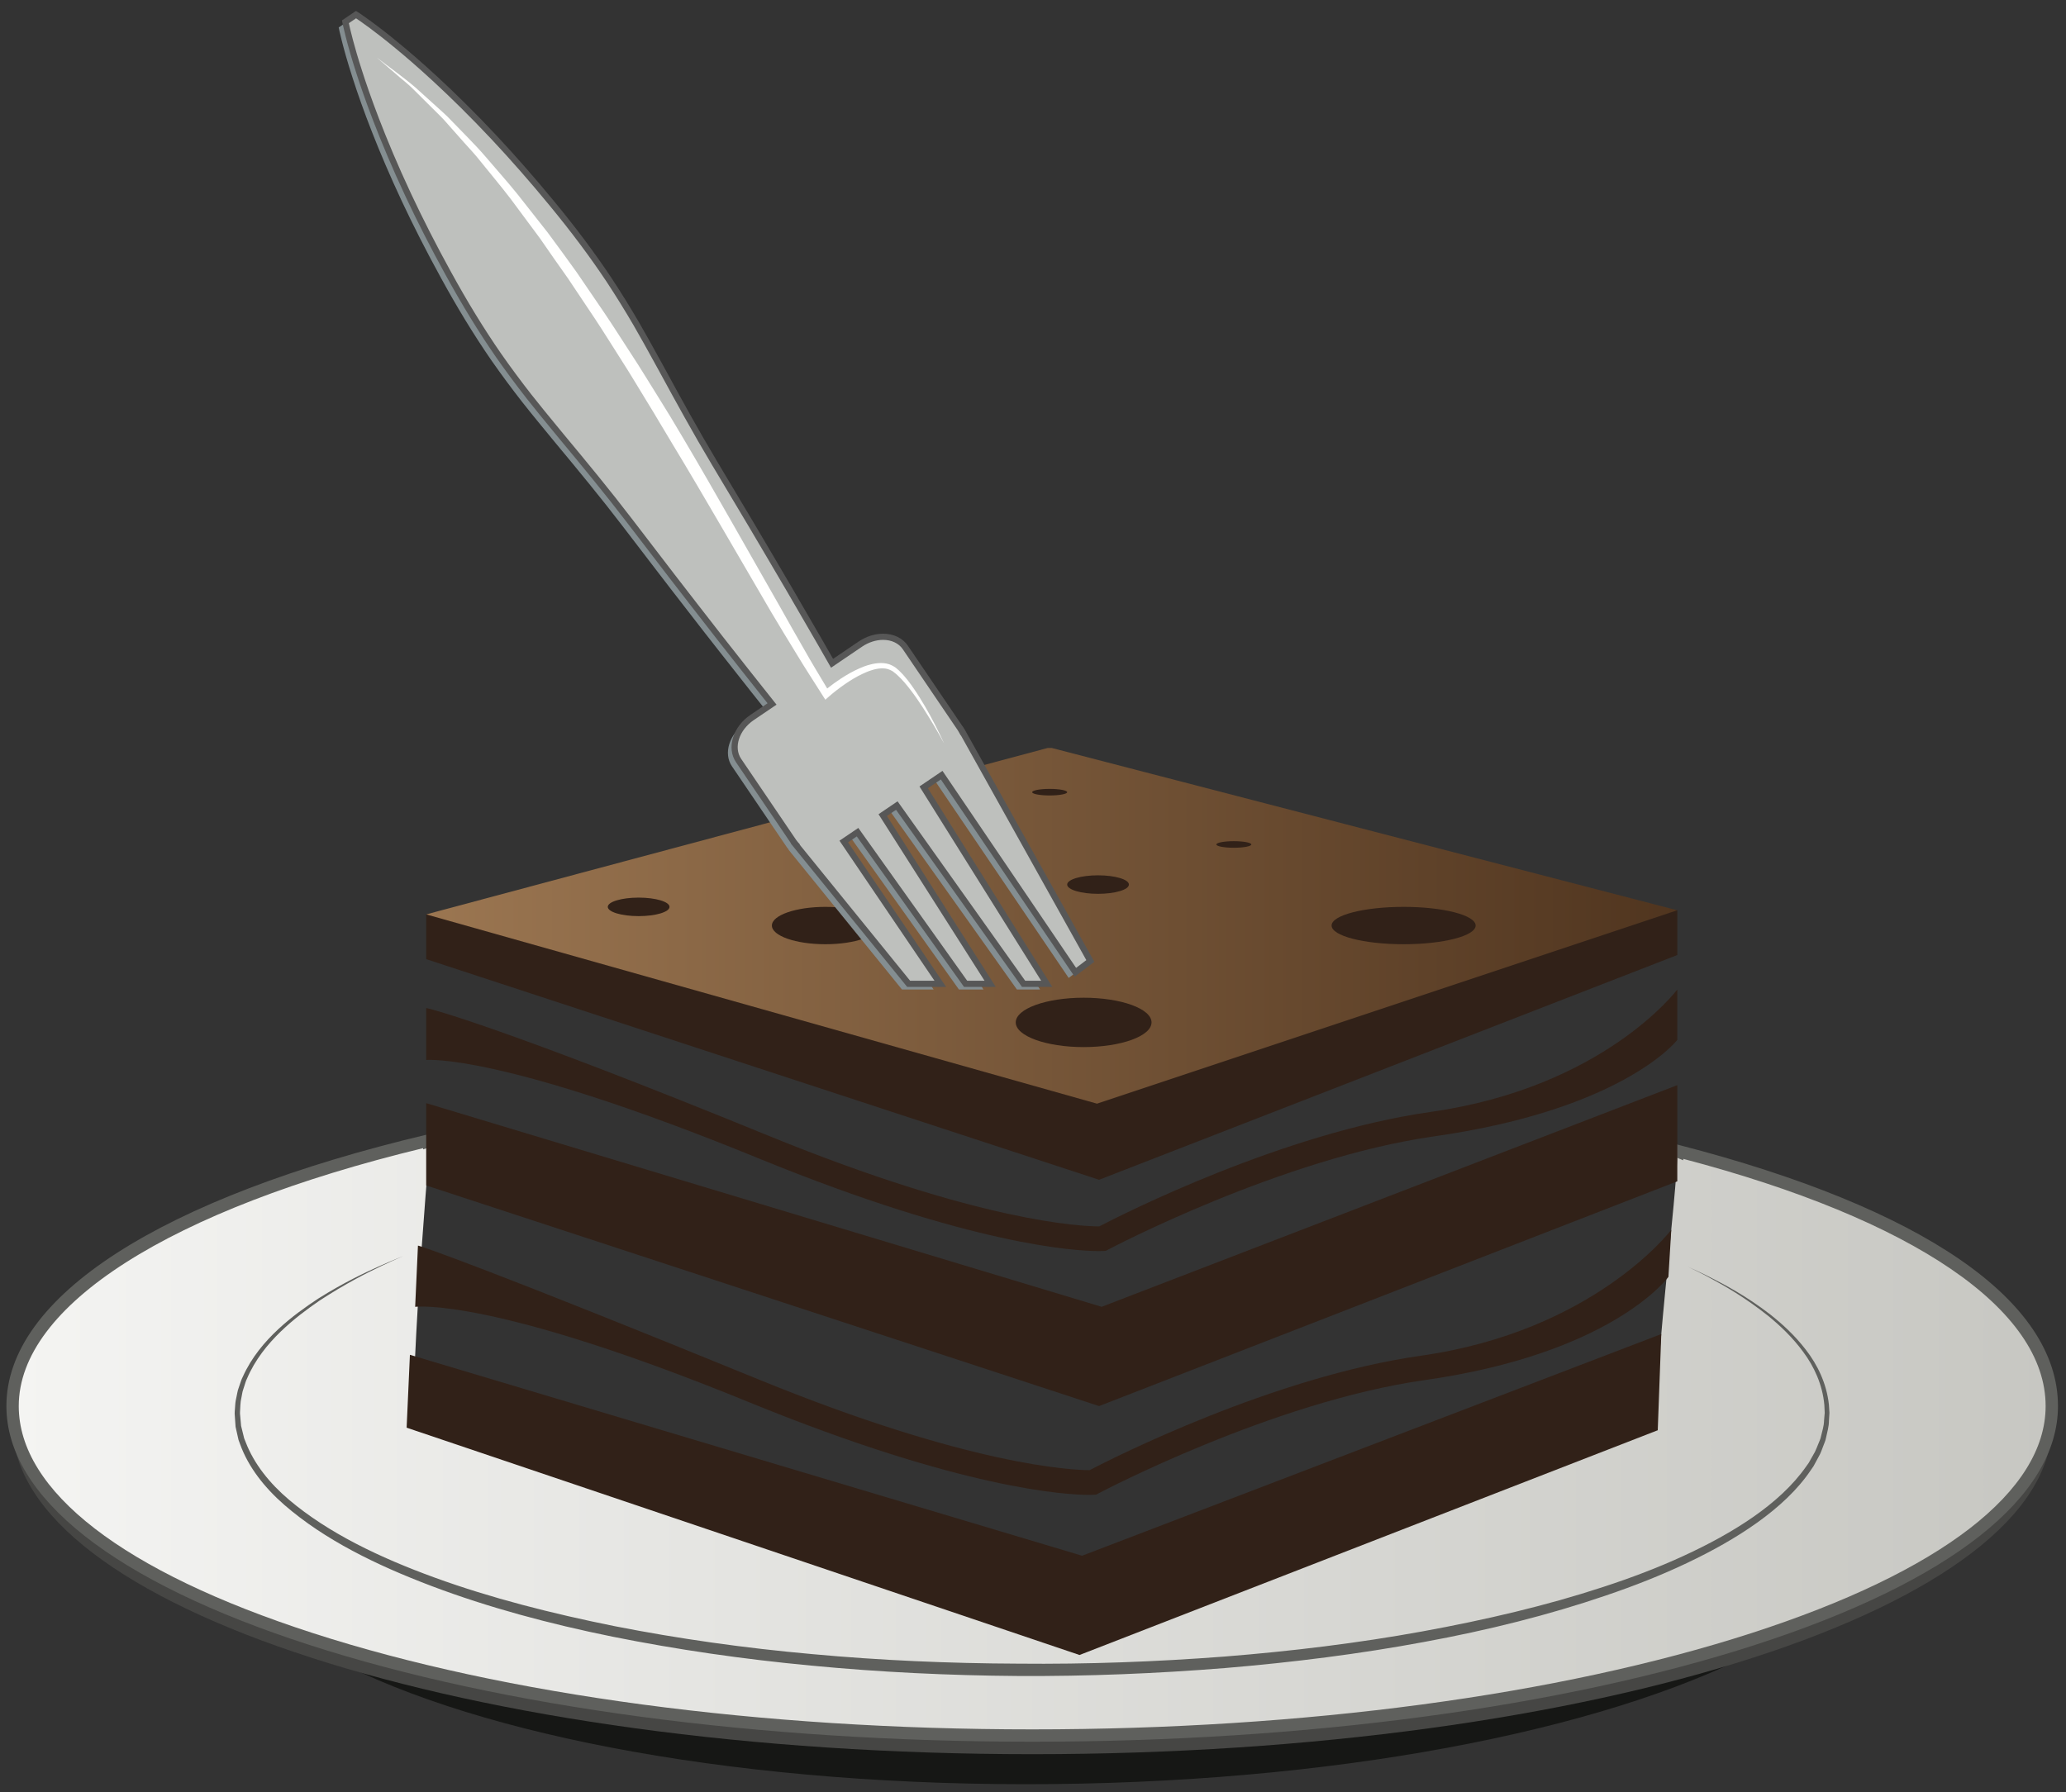
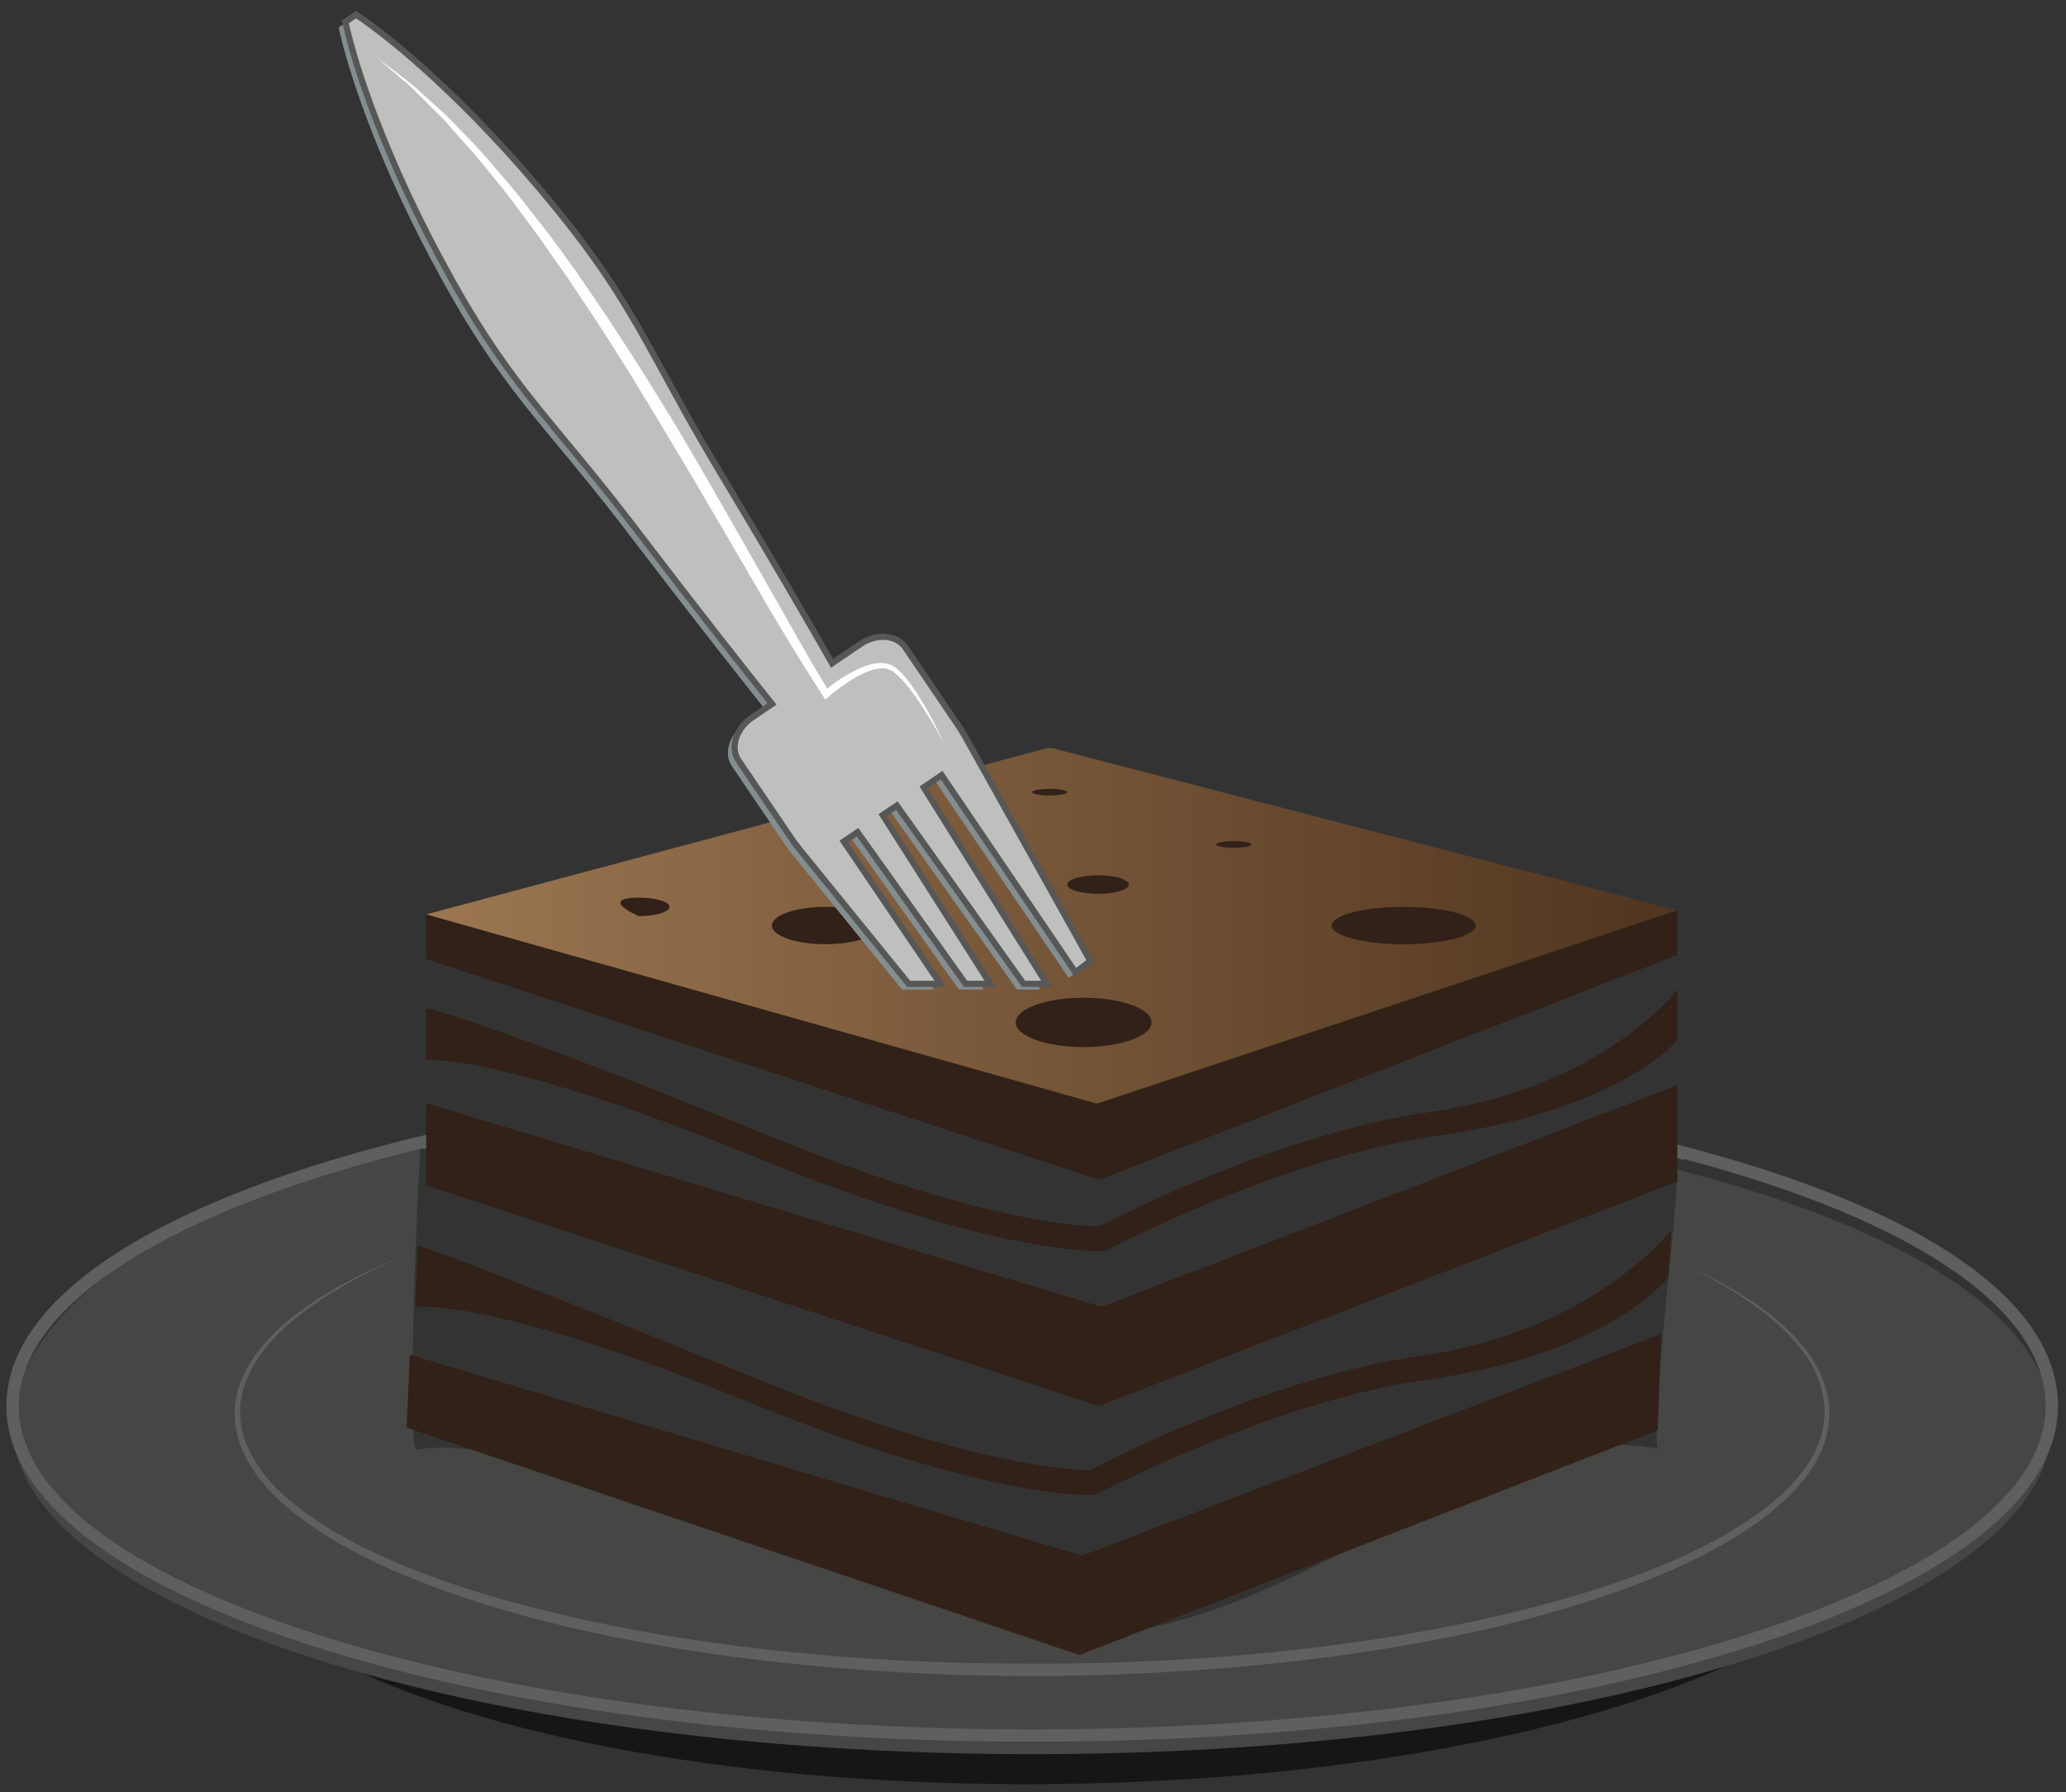
<svg xmlns="http://www.w3.org/2000/svg" version="1.1" x="0" y="0" width="484" height="420" viewBox="0, 0, 484, 420">
  <rect x="0" y="0" width="484" height="420" fill="#333333" stroke="none" />
  <defs>
    <linearGradient id="Gradient_1" gradientUnits="userSpaceOnUse" x1="2.927" y1="337.269" x2="480.656" y2="337.269">
      <stop offset="0" stop-color="#F4F4F2" />
      <stop offset="1" stop-color="#C7C7C2" />
    </linearGradient>
    <clipPath id="Clip_1">
      <path d="M100.706,267.513 C99.321,284.6 97.981,301.697 97.201,318.824 C97.013,322.954 96.838,327.113 96.95,331.249 C96.971,332.027 96.876,334.503 97.566,335.327 C130.929,329.603 213.216,378.653 253.617,378.653 C302.856,378.653 350.34,326.894 388.356,335.147 C386.61,328.217 393.153,278.213 392.937,269.69 C416.206,276.137 440.301,283.296 460.125,297.64 C470.54,305.177 480.088,315.476 480.656,328.961 L480.656,330.05 C478.733,360.942 430.86,377.897 406.614,385.368 C353.48,401.741 297.118,406.236 241.809,406.688 C109.887,406.688 2.949,372.119 2.949,329.486 C3.944,309.253 23.676,296.484 39.956,288.187 C58.688,278.641 79.009,272.483 99.366,267.513 L100.706,267.513 z" />
    </clipPath>
    <linearGradient id="Gradient_2" gradientUnits="userSpaceOnUse" x1="99.951" y1="217.01" x2="393.049" y2="217.01">
      <stop offset="0" stop-color="#9B7651" />
      <stop offset="1" stop-color="#50351F" />
    </linearGradient>
    <clipPath id="Clip_2">
      <path d="M246.393,175.272 L392.937,213.305 L256.992,258.62 L99.951,214.298 L99.951,214.239 L245.43,175.272 L246.393,175.272 z" />
    </clipPath>
  </defs>
  <g id="Layer_1">
    <path d="M77.956,388.651 C112.542,406.953 175.196,418.791 246.634,418.061 C318.068,417.331 380.47,404.215 414.673,385.209 C374.698,399.825 314.268,409.488 246.554,410.183 C178.836,410.874 118.222,402.446 77.956,388.651" fill="#161715" />
    <path d="M480.675,333.85 C480.675,376.49 373.733,411.056 241.812,411.056 C109.889,411.056 2.946,376.49 2.946,333.85 C2.946,308.268 39.344,281.225 98.637,267.176 C97.743,277.782 95.262,338.912 97.568,339.692 C130.93,333.967 213.217,383.022 253.621,383.022 C302.857,383.022 350.344,331.262 388.36,339.514 C386.612,332.586 393.154,282.577 392.94,274.06 C447.792,288.208 480.675,309.405 480.675,333.85" fill="#464644" />
    <g clip-path="url(#Clip_1)">
-       <path d="M100.706,267.513 C99.321,284.6 97.981,301.697 97.201,318.824 C97.013,322.954 96.838,327.113 96.95,331.25 C96.971,332.027 96.876,334.503 97.566,335.327 C130.929,329.603 213.216,378.653 253.617,378.653 C302.856,378.653 350.34,326.894 388.356,335.147 C386.61,328.217 393.153,278.213 392.937,269.69 C416.206,276.137 440.301,283.296 460.125,297.64 C470.541,305.178 480.088,315.477 480.656,328.964 L480.656,330.047 C478.733,360.942 430.862,377.896 406.614,385.368 C353.48,401.741 297.118,406.236 241.809,406.688 C109.887,406.688 2.949,372.119 2.949,329.486 C3.944,309.253 23.676,296.484 39.956,288.188 C58.688,278.641 79.008,272.483 99.366,267.513 L100.706,267.513 z" fill="url(#Gradient_1)" />
-     </g>
+       </g>
    <path d="M393.3,268.293 L391.446,267.815 L391.492,269.729 C391.5,270.01 391.497,270.356 391.488,270.732 L394.342,271.891 C394.349,271.781 394.354,271.662 394.358,271.558 C448.328,285.758 479.228,306.826 479.228,329.484 C479.228,349.427 454.737,368.327 410.269,382.699 C365.293,397.237 305.468,405.243 241.812,405.243 C178.154,405.243 118.329,397.237 73.354,382.699 C28.883,368.327 4.393,349.427 4.393,329.484 C4.393,305.949 39.762,283.416 99.127,269.047 C99.12,269.135 99.112,269.247 99.104,269.34 L102.084,268.385 C102.115,268.023 102.146,267.658 102.176,267.298 L102.344,265.308 L100.402,265.769 C37.547,280.662 1.5,303.886 1.5,329.484 C1.5,350.784 26.702,370.661 72.463,385.453 C117.719,400.079 177.862,408.135 241.812,408.135 C305.762,408.135 365.904,400.079 411.158,385.453 C456.919,370.661 482.12,350.784 482.12,329.484 C482.12,304.797 450.576,283.066 393.3,268.293" fill="#5F605D" />
    <path d="M395.412,296.814 C395.412,296.814 395.872,297.029 396.762,297.444 C397.646,297.87 398.988,298.443 400.673,299.327 C404.059,301.044 409.041,303.642 414.694,308.001 C417.482,310.213 420.445,312.878 423.077,316.318 C425.712,319.718 427.915,324.095 428.457,329.155 C428.499,329.788 428.542,330.425 428.583,331.067 C428.542,331.708 428.501,332.355 428.46,333.005 C428.463,334.266 428.061,335.594 427.78,336.929 C427.672,337.619 427.344,338.213 427.126,338.863 C426.872,339.496 426.665,340.16 426.36,340.78 C426.032,341.388 425.702,342.001 425.37,342.617 L424.867,343.546 C424.682,343.844 424.469,344.126 424.269,344.419 C421.116,349.137 416.677,353.188 411.697,356.766 C406.694,360.345 401.096,363.467 395.136,366.294 C389.175,369.131 382.821,371.632 376.192,373.88 C362.939,378.412 348.59,382.017 333.587,384.766 C318.589,387.561 302.937,389.539 286.986,390.874 C271.028,392.156 254.771,392.828 238.502,392.734 C222.259,392.617 205.98,391.832 190.052,390.299 C174.112,388.809 158.497,386.535 143.538,383.529 C128.584,380.503 114.293,376.636 101.18,371.682 C88.105,366.743 76.008,360.786 66.653,352.679 C62.015,348.645 58.194,343.822 56.254,338.429 C56.131,338.094 55.995,337.767 55.883,337.431 L55.648,336.393 C55.495,335.705 55.341,335.021 55.188,334.343 C55.14,333.647 55.091,332.957 55.042,332.27 L54.974,331.247 C54.967,330.829 55.015,330.564 55.032,330.217 C55.095,329.56 55.099,328.919 55.21,328.261 C55.344,327.599 55.478,326.943 55.612,326.292 C55.717,325.63 56.001,325.045 56.182,324.427 C56.392,323.819 56.569,323.203 56.868,322.644 C58.939,318.02 62.055,314.393 65.194,311.465 C68.357,308.531 71.593,306.248 74.563,304.29 C80.592,300.492 85.671,298.133 89.14,296.58 C90.868,295.79 92.231,295.264 93.132,294.874 C94.038,294.492 94.505,294.298 94.505,294.298 C94.505,294.298 94.044,294.507 93.148,294.91 C92.259,295.326 90.911,295.885 89.206,296.722 C85.778,298.355 80.794,300.886 74.872,304.761 C71.961,306.763 68.801,309.093 65.745,312.044 C62.711,314.985 59.751,318.6 57.858,323.065 C57.583,323.606 57.429,324.196 57.241,324.778 C57.081,325.366 56.813,325.943 56.735,326.549 C56.624,327.146 56.511,327.752 56.396,328.359 C56.303,328.976 56.308,329.647 56.26,330.297 C56.251,330.605 56.206,330.998 56.223,331.239 L56.31,332.2 C56.368,332.841 56.425,333.488 56.483,334.137 C56.64,334.773 56.798,335.411 56.957,336.055 L57.194,337.022 C57.305,337.336 57.442,337.644 57.564,337.956 C59.489,342.989 63.153,347.589 67.723,351.452 C76.911,359.225 88.916,364.982 101.913,369.704 C114.95,374.447 129.18,378.076 144.032,381.068 C158.901,383.995 174.439,386.195 190.301,387.61 C206.168,389.075 222.329,389.781 238.526,389.844 C254.702,390.004 270.891,389.401 286.769,388.188 C302.644,386.925 318.222,385.02 333.136,382.302 C348.045,379.581 362.34,376.225 375.523,371.888 C382.12,369.74 388.436,367.342 394.353,364.613 C400.272,361.894 405.821,358.886 410.76,355.444 C415.685,352.007 420.012,348.096 423.122,343.643 C423.317,343.367 423.53,343.1 423.712,342.819 L424.207,341.945 C424.536,341.362 424.861,340.787 425.185,340.214 C425.486,339.629 425.692,339.006 425.947,338.411 C426.165,337.805 426.499,337.224 426.599,336.608 C426.875,335.38 427.291,334.223 427.317,332.916 C427.371,332.296 427.423,331.681 427.474,331.069 C427.445,330.461 427.418,329.854 427.39,329.253 C426.972,324.439 424.952,320.167 422.438,316.791 C419.934,313.378 417.062,310.683 414.344,308.437 C408.818,304.024 403.94,301.259 400.602,299.467 C398.944,298.539 397.616,297.928 396.745,297.479 C395.865,297.04 395.412,296.814 395.412,296.814" fill="#5F605D" />
    <path d="M245.908,185.631 L99.842,214.269 L99.842,224.755 L257.477,276.457 L392.939,223.791 L392.939,213.305 L245.908,185.631" fill="#312118" />
    <path d="M258.081,306.223 L99.842,258.499 L99.842,277.782 L257.477,329.484 L392.939,276.817 L392.939,254.281 L258.081,306.223" fill="#312118" />
    <path d="M253.5,364.553 L96.031,317.469 L95.262,334.546 L252.896,387.813 L388.359,335.147 L389.187,312.609 L253.5,364.553" fill="#312118" />
    <g clip-path="url(#Clip_2)">
      <path d="M246.394,175.272 L392.937,213.305 L256.992,258.62 L99.951,214.298 L99.951,214.239 L245.43,175.272 L246.394,175.272 z" fill="url(#Gradient_2)" />
    </g>
    <path d="M257.395,293.165 C252.217,293.165 227.798,291.925 177.752,271.452 C117.182,246.673 100.012,248.394 99.842,248.376 L99.842,236.204 C100.547,236.277 118.143,240.816 179.944,266.096 C229.621,286.42 253.46,287.378 257.484,287.378 L257.52,287.378 C262.958,284.546 300.518,265.476 335.167,260.555 C375.663,254.801 392.794,232.064 392.94,231.865 L392.94,243.677 C392.299,244.567 379.128,260.152 335.981,266.28 C300.342,271.344 260.021,292.595 259.619,292.81 L259.057,293.109 L258.423,293.144 C258.323,293.149 257.982,293.165 257.395,293.165" fill="#312118" />
    <path d="M255.121,350.293 C249.946,350.293 225.53,349.052 175.479,328.58 C114.909,303.801 97.43,306.243 97.26,306.224 L97.913,291.883 C98.62,291.956 115.87,297.943 177.67,323.224 C227.245,343.505 251.311,344.491 255.252,344.503 C260.713,341.659 298.26,322.601 332.893,317.68 C373.388,311.928 391.386,288.379 391.529,288.179 L390.86,299.204 C390.221,300.094 376.855,317.28 333.706,323.408 C298.068,328.47 257.747,349.723 257.345,349.939 L256.783,350.235 L256.149,350.272 C256.048,350.277 255.708,350.293 255.121,350.293" fill="#312118" />
    <path d="M205.897,216.883 C205.897,219.301 200.286,221.26 193.362,221.26 C186.44,221.26 180.829,219.301 180.829,216.883 C180.829,214.465 186.44,212.506 193.362,212.506 C200.286,212.506 205.897,214.465 205.897,216.883" fill="#312118" />
    <path d="M264.469,207.279 C264.469,208.478 261.232,209.449 257.238,209.449 C253.243,209.449 250.005,208.478 250.005,207.279 C250.005,206.082 253.243,205.111 257.238,205.111 C261.232,205.111 264.469,206.082 264.469,207.279" fill="#312118" />
-     <path d="M156.846,212.506 C156.846,213.703 153.61,214.675 149.616,214.675 C145.621,214.675 142.383,213.703 142.383,212.506 C142.383,211.307 145.621,210.336 149.616,210.336 C153.61,210.336 156.846,211.307 156.846,212.506" fill="#312118" />
+     <path d="M156.846,212.506 C156.846,213.703 153.61,214.675 149.616,214.675 C142.383,211.307 145.621,210.336 149.616,210.336 C153.61,210.336 156.846,211.307 156.846,212.506" fill="#312118" />
    <path d="M269.771,239.579 C269.771,242.773 262.65,245.364 253.864,245.364 C245.078,245.364 237.956,242.773 237.956,239.579 C237.956,236.384 245.078,233.793 253.864,233.793 C262.65,233.793 269.771,236.384 269.771,239.579" fill="#312118" />
    <path d="M250.006,185.631 C250.006,186.056 248.17,186.402 245.907,186.402 C243.645,186.402 241.809,186.056 241.809,185.631 C241.809,185.205 243.645,184.86 245.907,184.86 C248.17,184.86 250.006,185.205 250.006,185.631" fill="#312118" />
    <path d="M226.866,202.265 C226.866,202.69 225.032,203.036 222.768,203.036 C220.505,203.036 218.67,202.69 218.67,202.265 C218.67,201.84 220.505,201.493 222.768,201.493 C225.032,201.493 226.866,201.84 226.866,202.265" fill="#312118" />
    <path d="M293.15,197.884 C293.15,198.309 291.315,198.654 289.05,198.654 C286.788,198.654 284.954,198.309 284.954,197.884 C284.954,197.458 286.788,197.113 289.05,197.113 C291.315,197.113 293.15,197.458 293.15,197.884" fill="#312118" />
    <path d="M345.698,216.883 C345.698,219.301 338.142,221.26 328.825,221.26 C319.506,221.26 311.952,219.301 311.952,216.883 C311.952,214.465 319.506,212.506 328.825,212.506 C338.142,212.506 345.698,214.465 345.698,216.883" fill="#312118" />
    <path d="M214.823,185.822 L219.036,182.966 L250.358,229.158 L253.863,226.506 L223.795,172.613 L223.756,172.639 C223.655,172.434 223.54,172.238 223.411,172.045 L210.534,153.057 C208.495,150.05 203.776,149.689 199.995,152.251 L193.36,156.751 C192.511,155.274 191.665,153.79 190.806,152.283 C186.858,145.47 182.802,138.415 178.589,131.31 C174.413,124.176 170.077,116.991 165.788,109.778 C161.481,102.577 157.434,95.197 153.476,87.919 C151.473,84.295 149.512,80.679 147.478,77.177 C145.438,73.675 143.334,70.281 141.176,66.999 C136.827,60.455 132.204,54.418 127.598,48.844 C123.006,43.26 118.467,38.111 114.116,33.47 C105.411,24.192 97.452,16.936 91.544,12.085 C85.669,7.21 81.841,4.744 81.841,4.744 L79.348,6.435 C79.348,6.435 80.222,10.904 82.577,18.164 C84.895,25.448 88.694,35.528 94.091,47.05 C96.793,52.807 99.897,58.93 103.384,65.264 C106.858,71.604 110.758,78.134 115.226,84.595 C117.477,87.813 119.852,91.025 122.348,94.217 C124.849,97.404 127.485,100.562 130.11,103.762 C135.407,110.134 140.763,116.624 145.864,123.291 C150.975,129.945 156.045,136.631 161.127,143.149 C166.169,149.694 171.223,156.072 176.091,162.261 C177.174,163.615 178.237,164.954 179.299,166.286 L174.616,169.462 C170.835,172.025 169.424,176.542 171.464,179.55 L184.339,198.539 C184.469,198.73 184.612,198.909 184.761,199.08 L184.724,199.106 L211.301,231.865 L218.718,231.865 L196.102,198.515 L199.331,196.328 L224.645,231.865 L230.397,231.865 L205.233,192.324 L208.526,190.091 L238.226,231.865 L243.65,231.865 L214.823,185.822" fill="#848E91" />
    <path d="M216.389,184.497 L220.602,181.641 L251.924,227.834 L255.43,225.181 L225.362,171.288 L225.323,171.314 C225.221,171.109 225.106,170.913 224.977,170.72 L212.1,151.732 C210.061,148.725 205.342,148.365 201.563,150.927 L194.926,155.427 C194.078,153.949 193.233,152.466 192.373,150.958 C188.424,144.145 184.369,137.09 180.156,129.985 C175.981,122.85 171.645,115.666 167.354,108.453 C163.047,101.251 159,93.872 155.042,86.595 C153.041,82.971 151.08,79.354 149.044,75.852 C147.006,72.35 144.902,68.956 142.743,65.675 C138.393,59.13 133.772,53.093 129.166,47.519 C124.574,41.935 120.034,36.786 115.682,32.145 C106.977,22.867 99.018,15.611 93.11,10.76 C87.235,5.885 83.408,3.419 83.408,3.419 L80.915,5.11 C80.915,5.11 81.79,9.579 84.143,16.84 C86.463,24.123 90.26,34.203 95.658,45.725 C98.36,51.482 101.463,57.605 104.951,63.939 C108.426,70.279 112.325,76.809 116.793,83.27 C119.043,86.489 121.419,89.7 123.916,92.892 C126.417,96.078 129.051,99.237 131.676,102.437 C136.975,108.809 142.331,115.299 147.43,121.967 C152.542,128.62 157.613,135.306 162.695,141.824 C167.736,148.369 172.79,154.747 177.659,160.936 C178.742,162.29 179.805,163.629 180.867,164.961 L176.182,168.137 C172.403,170.7 170.991,175.218 173.031,178.225 L185.907,197.215 C186.036,197.406 186.178,197.584 186.328,197.754 L186.291,197.781 L212.868,230.541 L220.285,230.541 L197.669,197.19 L200.897,195.004 L226.211,230.541 L231.963,230.541 L206.799,190.998 L210.094,188.766 L239.792,230.541 L245.216,230.541 L216.389,184.497" fill="#BEC0BD" />
    <path d="M240.167,229.817 L243.911,229.817 L215.406,184.29 L220.795,180.636 L252.096,226.799 L254.492,224.984 L225.112,172.327 L225.079,172.349 L224.674,171.634 C224.586,171.458 224.487,171.288 224.375,171.122 L211.502,152.138 C210.556,150.741 208.87,149.942 206.881,149.942 C205.22,149.942 203.476,150.504 201.969,151.525 L194.687,156.463 L194.299,155.787 C193.452,154.309 192.604,152.824 191.745,151.316 L189.25,147.008 C186.109,141.58 182.862,135.966 179.533,130.354 C176.708,125.527 173.812,120.681 170.906,115.817 C169.515,113.49 168.122,111.158 166.732,108.823 C162.402,101.581 158.27,94.041 154.407,86.939 L153.116,84.595 C151.59,81.821 150.01,78.954 148.42,76.215 C146.424,72.79 144.312,69.377 142.139,66.07 C138.217,60.172 133.792,54.254 128.609,47.98 C124.204,42.625 119.678,37.464 115.155,32.64 C105.04,21.859 96.713,14.654 92.651,11.318 C87.945,7.414 84.531,5.045 83.411,4.29 L81.723,5.437 C82.008,6.755 82.946,10.803 84.831,16.616 C86.426,21.624 90.036,32.018 96.313,45.419 C99.118,51.399 102.237,57.513 105.584,63.59 C109.499,70.733 113.359,77.035 117.388,82.859 C119.64,86.078 122.028,89.304 124.486,92.447 C126.422,94.914 128.483,97.418 130.477,99.84 L132.235,101.979 C137.399,108.189 142.874,114.818 148.004,121.527 C149.674,123.699 151.34,125.877 153.002,128.05 C156.429,132.529 159.844,136.993 163.265,141.379 C167.283,146.596 171.329,151.732 175.241,156.698 L181.918,165.121 L176.588,168.735 C173.144,171.071 171.816,175.146 173.629,177.819 L186.506,196.809 C186.618,196.973 186.739,197.129 186.87,197.276 L187.407,197.885 L187.342,197.929 L213.213,229.817 L218.92,229.817 L196.665,196.998 L201.077,194.008 L226.584,229.817 L230.646,229.817 L205.813,190.795 L210.272,187.77 L240.167,229.817 z M246.523,231.263 L239.42,231.263 L209.915,189.761 L207.788,191.203 L233.28,231.263 L225.84,231.263 L200.717,195.998 L198.674,197.383 L221.649,231.263 L212.523,231.263 L185.24,197.633 L185.292,197.597 L172.432,178.631 C170.172,175.298 171.672,170.321 175.775,167.538 L179.813,164.801 L174.105,157.594 C170.19,152.624 166.142,147.485 162.122,142.265 C158.7,137.878 155.282,133.411 151.854,128.929 C150.191,126.756 148.526,124.58 146.856,122.407 C141.741,115.718 136.278,109.103 131.12,102.9 L129.36,100.759 C127.362,98.331 125.295,95.82 123.348,93.338 C120.874,90.175 118.469,86.927 116.202,83.685 C112.142,77.816 108.254,71.472 104.317,64.287 C100.956,58.184 97.822,52.042 95.002,46.032 C88.691,32.558 85.059,22.096 83.454,17.059 C81.115,9.843 80.215,5.294 80.206,5.25 L80.114,4.78 L83.396,2.552 L83.799,2.811 C83.838,2.836 87.73,5.357 93.571,10.203 C97.659,13.559 106.04,20.811 116.209,31.65 C120.754,36.499 125.301,41.682 129.725,47.06 C134.939,53.372 139.395,59.33 143.345,65.274 C145.534,68.604 147.663,72.04 149.67,75.489 C151.27,78.242 152.852,81.116 154.383,83.898 L155.676,86.244 C159.532,93.337 163.658,100.862 167.976,108.082 C169.364,110.418 170.758,112.749 172.147,115.076 C175.056,119.942 177.954,124.792 180.779,129.619 C184.11,135.235 187.359,140.852 190.502,146.283 L192.999,150.595 C193.729,151.876 194.448,153.136 195.165,154.391 L201.156,150.328 C202.9,149.146 204.934,148.495 206.881,148.495 C209.357,148.495 211.479,149.526 212.699,151.326 L225.557,170.285 L225.571,170.275 L225.993,170.936 L256.369,225.378 L251.755,228.87 L220.409,182.645 L217.372,184.704 L246.523,231.263" fill="#575757" />
    <path d="M216.725,165.564 C215.895,164.157 215.049,162.756 214.113,161.408 C213.662,160.723 213.154,160.072 212.663,159.41 C212.137,158.771 211.621,158.127 211.001,157.518 C210.708,157.189 210.395,156.94 210.086,156.673 C209.821,156.397 209.348,156.133 208.961,155.932 C208.147,155.499 207.211,155.366 206.333,155.367 C205.452,155.377 204.583,155.519 203.762,155.751 C202.932,155.961 202.135,156.26 201.37,156.605 C199.828,157.28 198.377,158.111 196.989,159.018 C195.885,159.74 194.829,160.512 193.788,161.331 C192.003,158.324 190.174,155.352 188.461,152.298 C186.561,148.984 184.663,145.671 182.807,142.326 L171.456,122.38 C167.664,115.732 163.856,109.088 159.949,102.499 C158.014,99.193 156.02,95.922 153.985,92.674 C151.942,89.433 149.977,86.144 147.864,82.942 C145.766,79.733 143.727,76.487 141.58,73.311 L135.1,63.805 C132.867,60.684 130.598,57.589 128.318,54.505 L121.196,45.459 C118.786,42.473 116.211,39.617 113.729,36.692 C111.229,33.781 108.459,31.104 105.811,28.334 C104.514,26.922 103.025,25.685 101.616,24.382 L97.344,20.519 C94.44,18.027 91.297,15.833 88.272,13.487 L92.625,17.233 C94.04,18.517 95.606,19.641 96.932,21.019 L100.99,25.052 C102.328,26.409 103.733,27.687 104.959,29.157 L108.753,33.44 C110.02,34.864 111.342,36.236 112.512,37.746 C114.897,40.725 117.367,43.628 119.676,46.661 L126.495,55.847 C128.662,58.988 130.842,62.118 133.055,65.224 L139.413,74.742 C141.52,77.923 143.52,81.177 145.579,84.392 C147.653,87.596 149.58,90.896 151.585,94.145 C153.602,97.387 155.498,100.705 157.49,103.965 C161.449,110.5 165.313,117.096 169.164,123.702 L180.725,143.534 C182.676,146.825 184.676,150.095 186.676,153.362 C188.645,156.647 190.768,159.851 192.803,163.096 L193.35,163.964 L194.121,163.287 C195.294,162.253 196.581,161.262 197.885,160.355 C199.196,159.445 200.559,158.612 201.981,157.941 C202.688,157.605 203.412,157.289 204.145,157.068 C204.877,156.822 205.629,156.668 206.368,156.624 C207.102,156.589 207.84,156.662 208.473,156.966 C208.809,157.137 209.078,157.221 209.405,157.518 C209.723,157.768 210.059,158.013 210.319,158.286 C210.883,158.796 211.417,159.397 211.954,159.992 C212.463,160.613 212.988,161.223 213.463,161.877 C214.446,163.158 215.35,164.505 216.237,165.863 C217.981,168.6 219.666,171.387 221.203,174.258 C219.834,171.303 218.372,168.385 216.725,165.564" fill="#FFFFFE" />
  </g>
</svg>